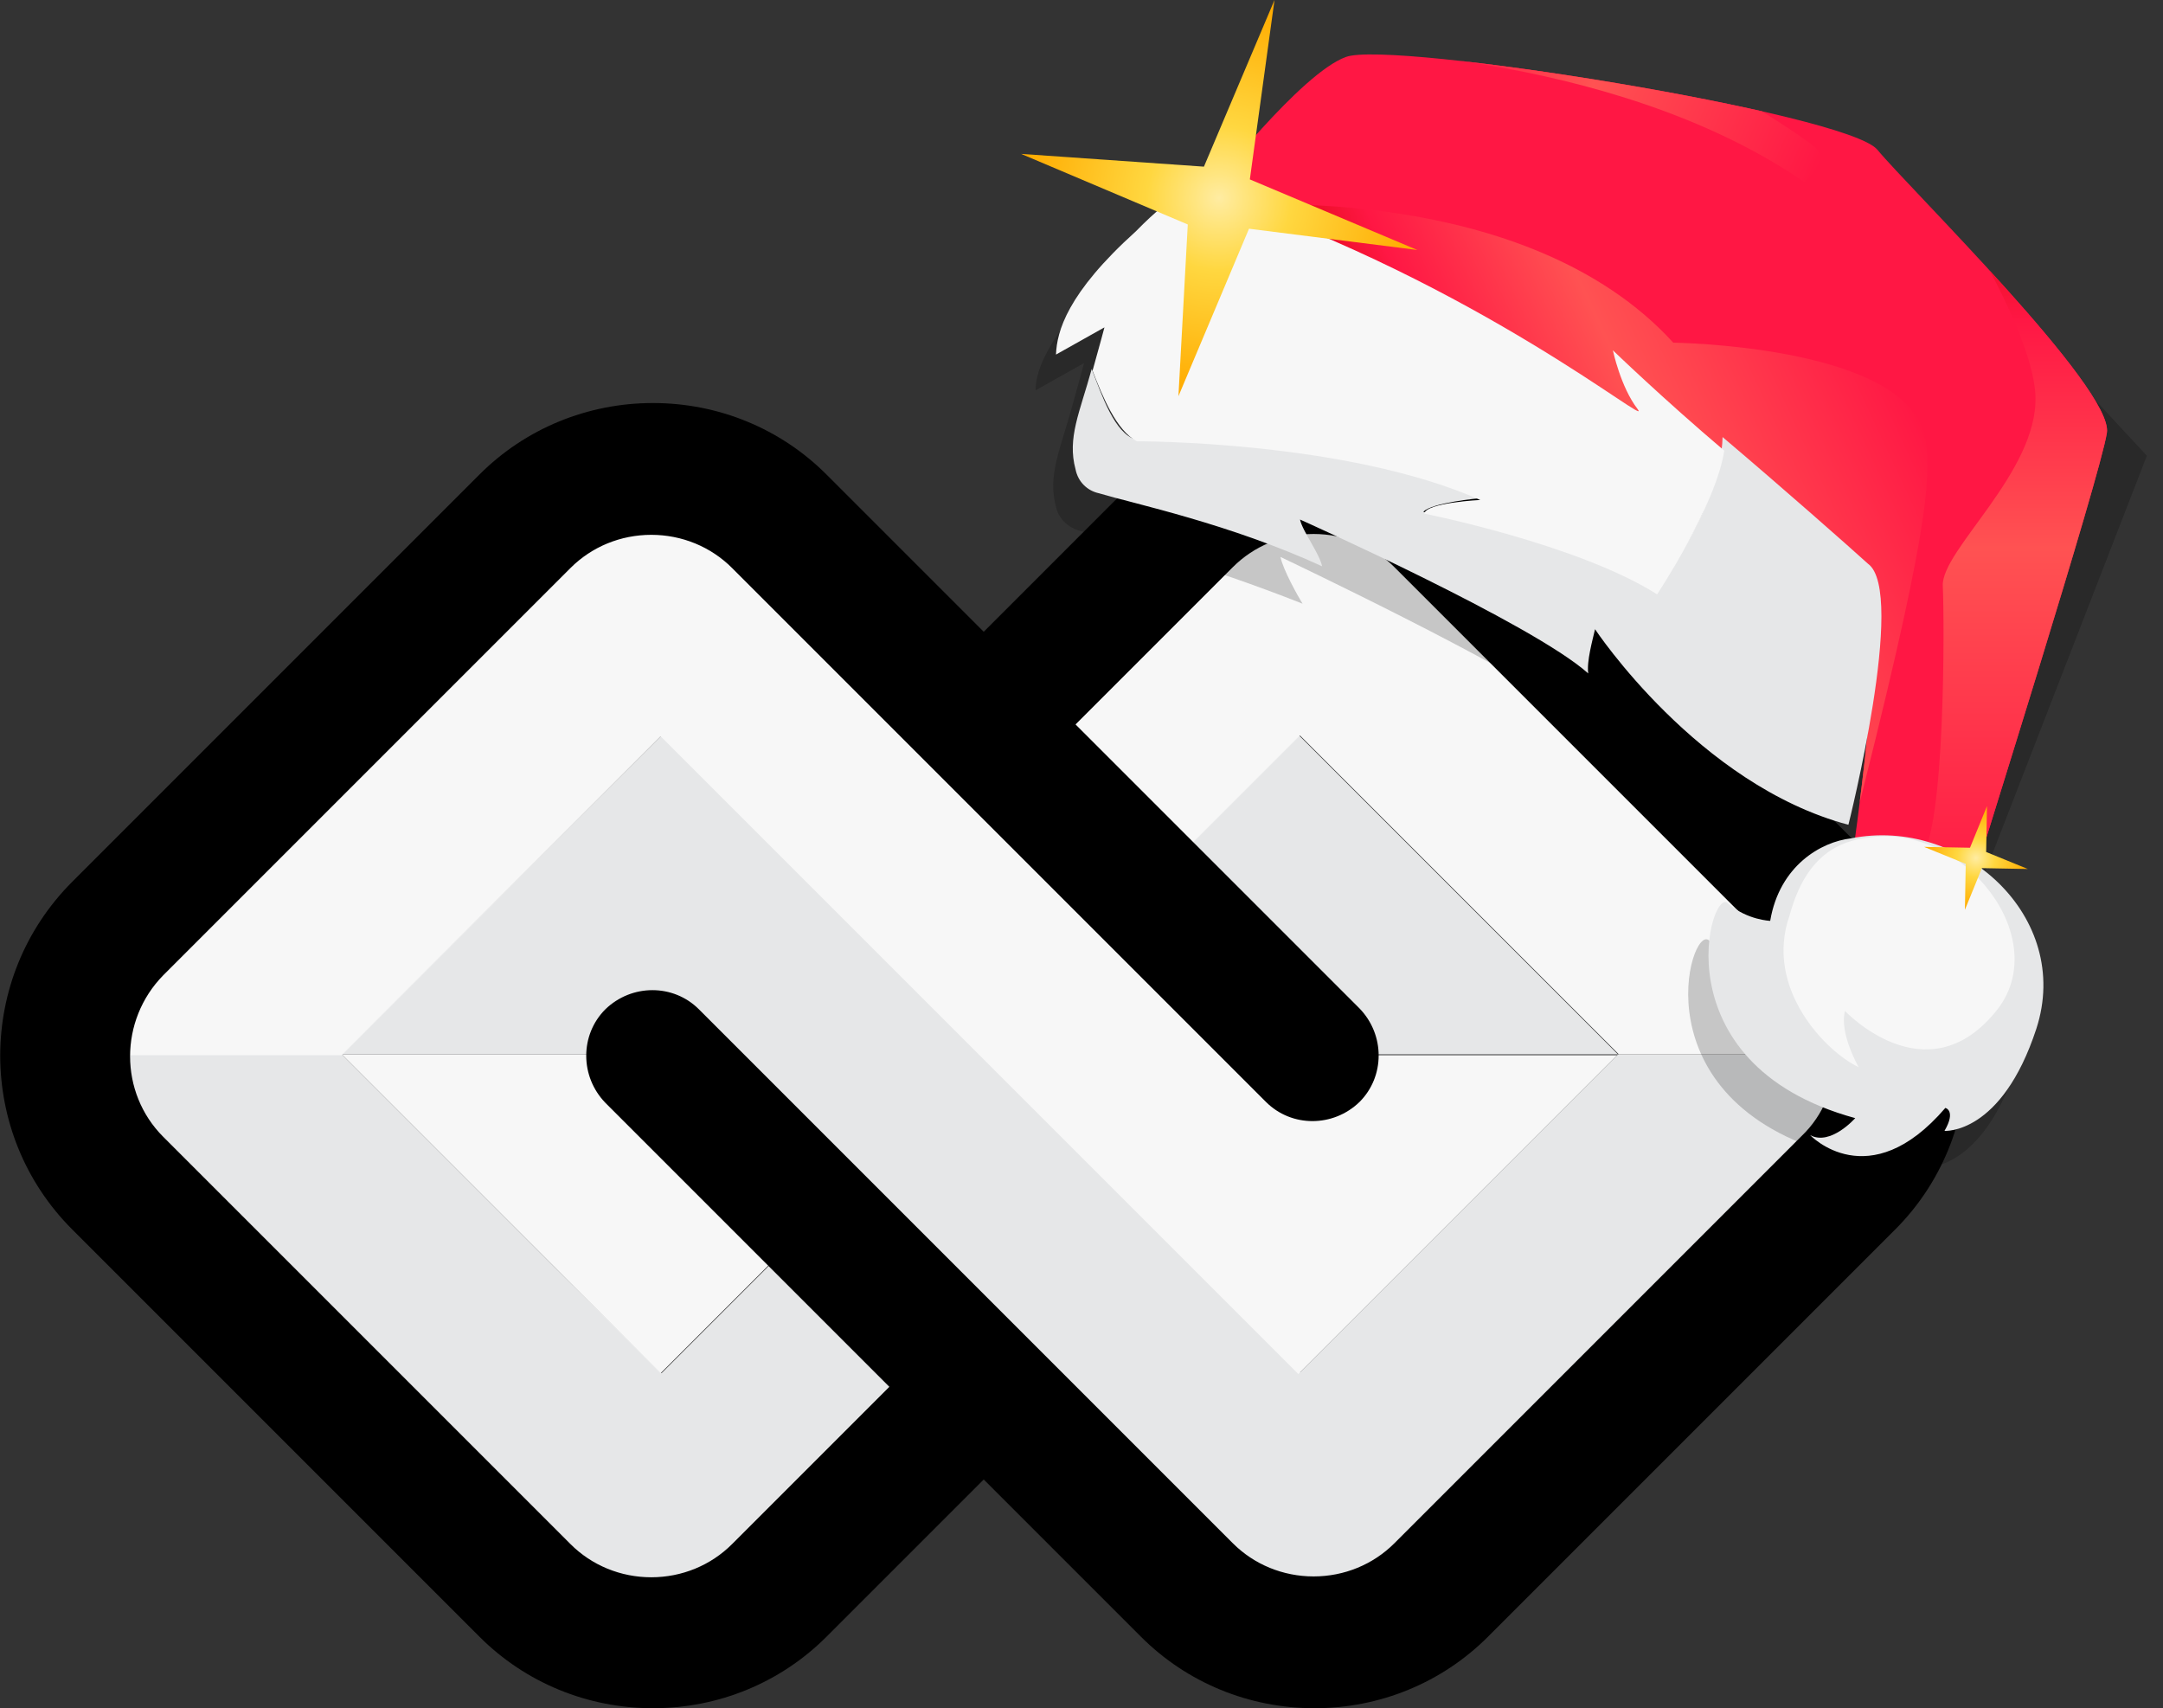
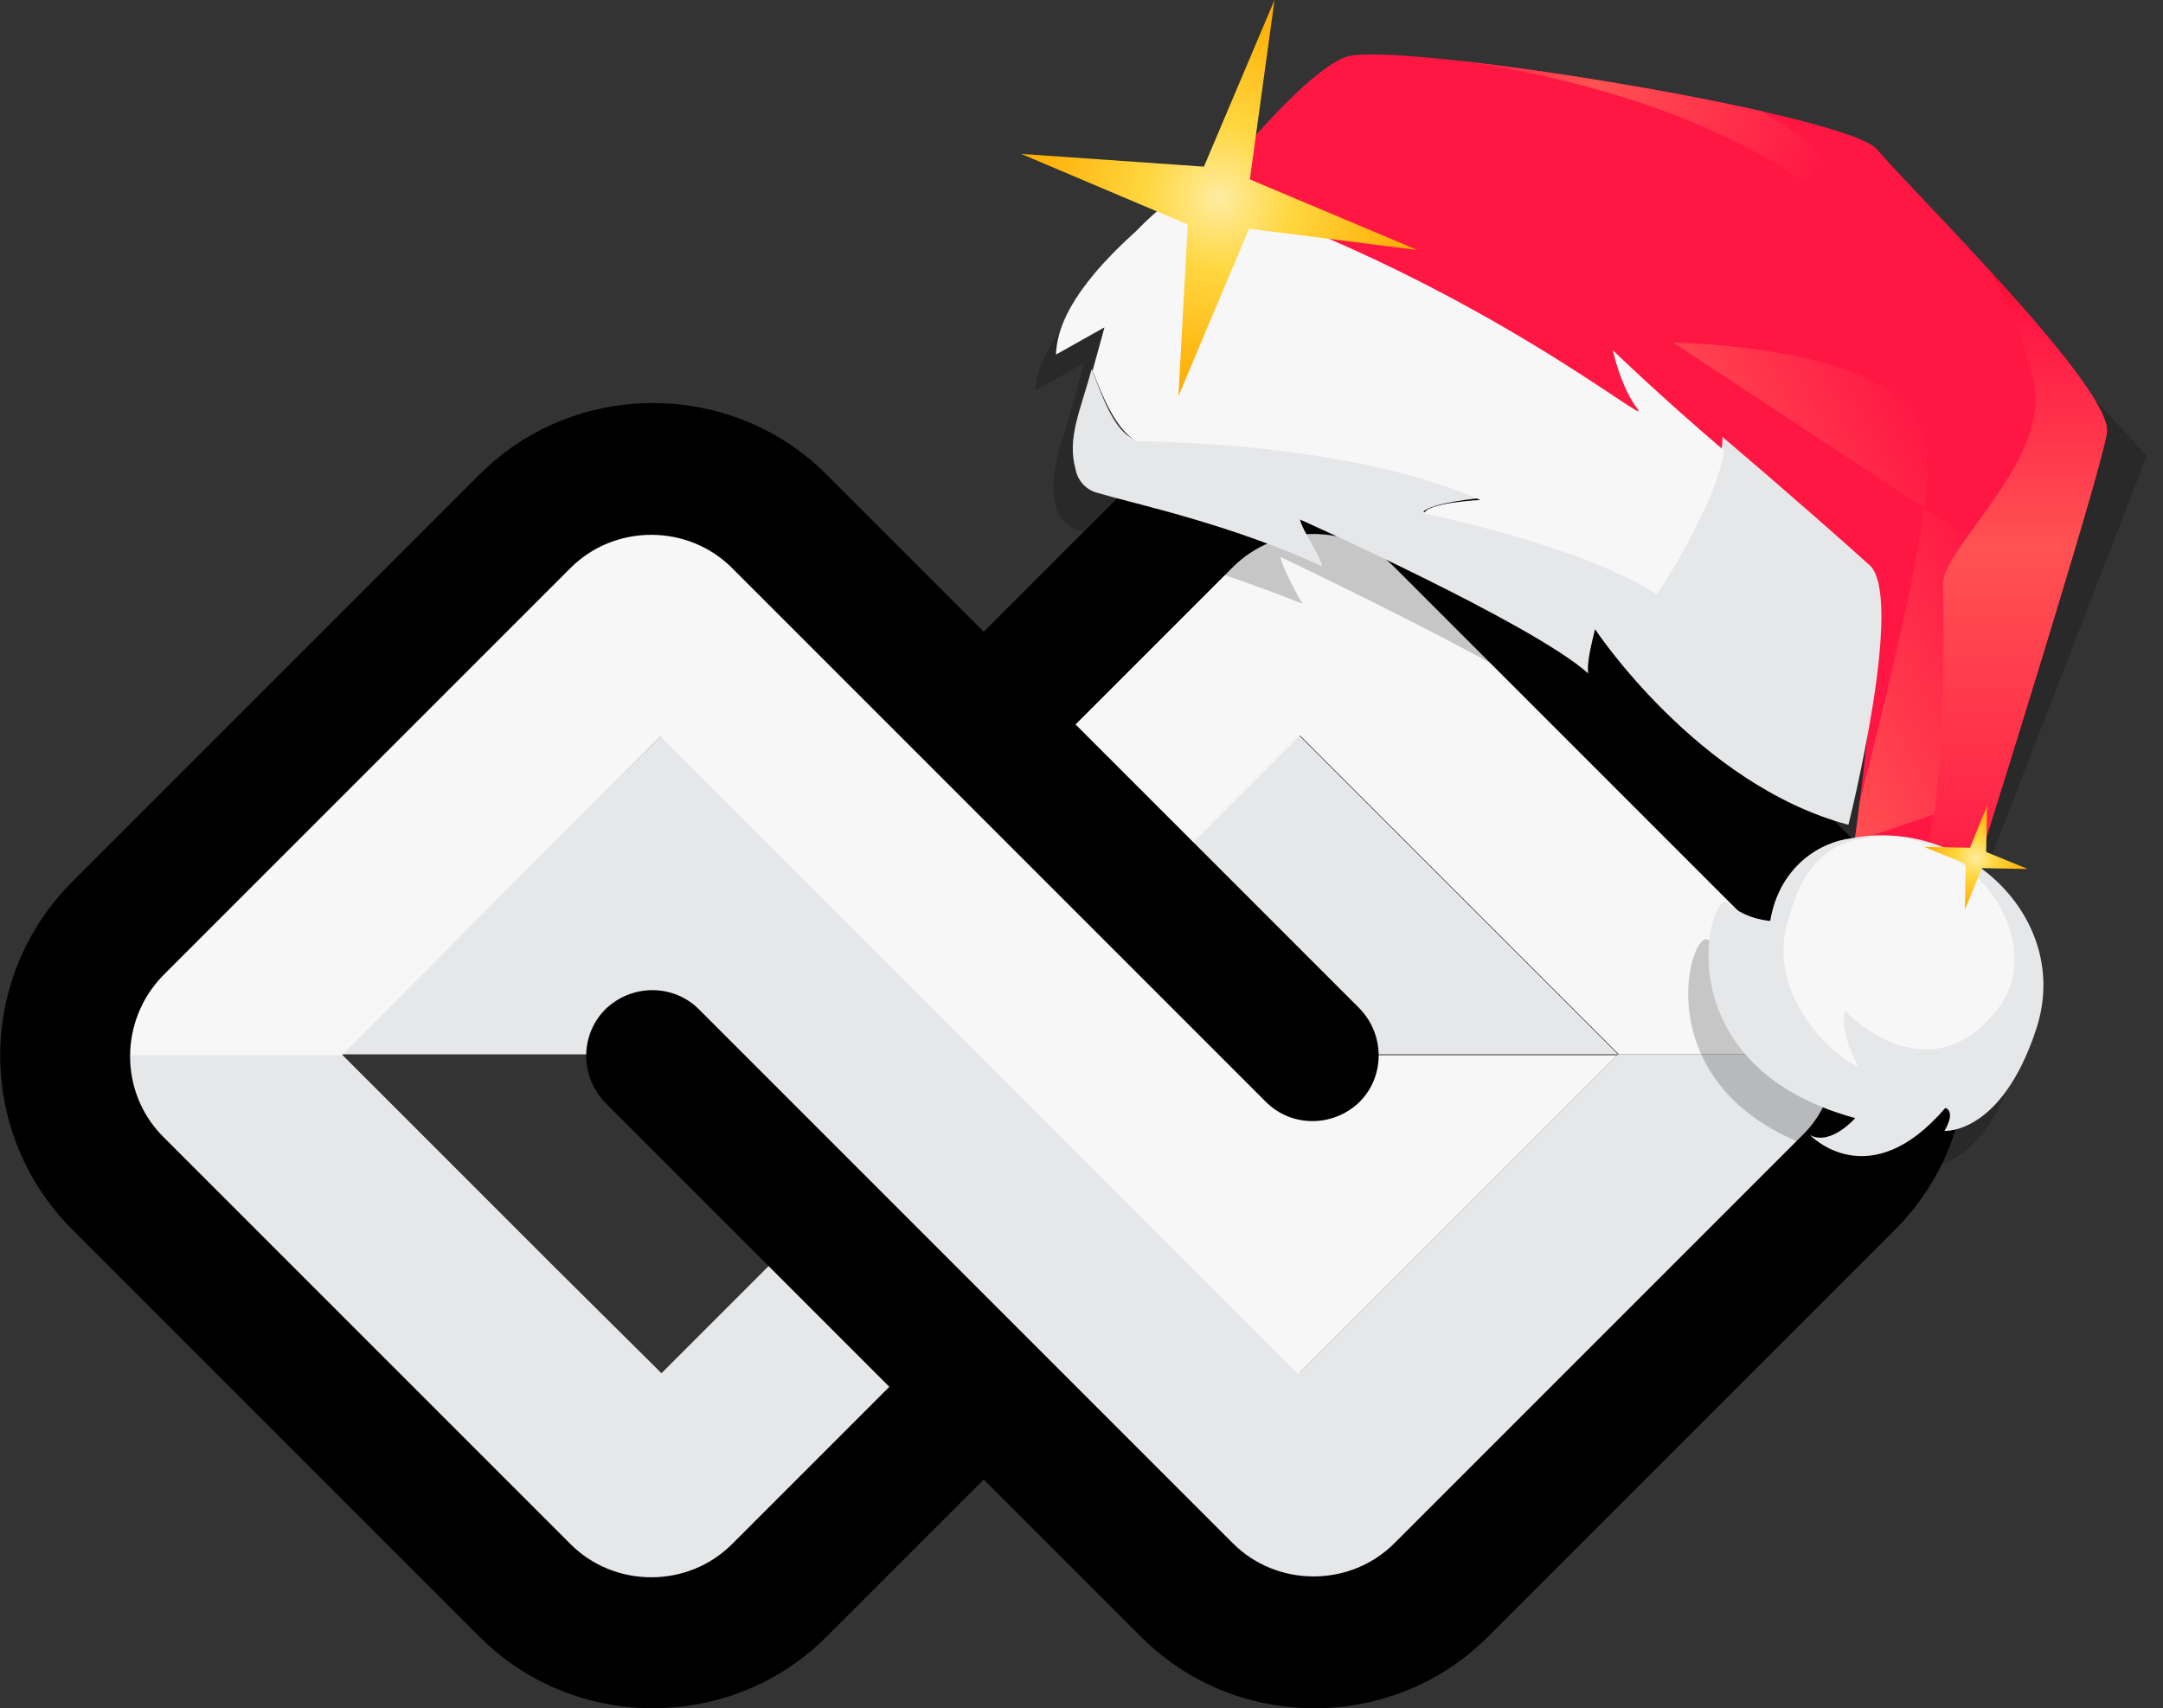
<svg xmlns="http://www.w3.org/2000/svg" xmlns:xlink="http://www.w3.org/1999/xlink" version="1.1" id="Layer_1" x="0px" y="0px" viewBox="0 0 254.4 200.9" style="enable-background:new 0 0 254.4 200.9;" xml:space="preserve">
  <rect x="0" y="0" width="254.4" height="200.9" fill="#333333" stroke="none" />
  <style type="text/css">
	.st0{fill:#E6E7E8;}
	.st1{fill:#F7F7F7;}
	.st2{opacity:0.2;}
	.st3{fill:#424242;}
	.st4{fill:#FF1744;}
	.st5{clip-path:url(#SVGID_2_);fill:url(#SVGID_3_);}
	.st6{clip-path:url(#SVGID_5_);fill:url(#SVGID_6_);}
	.st7{clip-path:url(#SVGID_8_);fill:url(#SVGID_9_);}
	.st8{fill:url(#s1_x5F_4_1_);}
	.st9{fill:url(#s1_x5F_4_2_);}
</style>
  <g>
    <g>
      <path class="st0" d="M190.3,124L190.3,124l-28.1-28.1l-9.4-9.4l-13.4,13.4l19.6,19.6c1.3,1.3,1.9,2.9,1.9,4.5L190.3,124L190.3,124    l-37.4,37.4l0,0l0,0v0l0,0l-75-75v0L40.2,124l0,0H12.9c0,3.8,1.5,7.6,4.4,10.5l48.3,48.3c5.8,5.8,15.3,5.8,21.1,0l19.6-19.6    l-15.1-15.1l-13.4,13.4L65.2,149l-25-25h0h29.4c0-1.6,0.6-3.3,1.9-4.5c2.5-2.5,6.6-2.5,9.1,0l39.1,39.1c0,0,0.1,0.1,0.1,0.1    c0,0,0.1,0.1,0.1,0.1l24,24c5.8,5.8,15.3,5.8,21.1,0l48.3-48.3c2.9-2.9,4.4-6.7,4.4-10.5H190.3z" />
      <g>
-         <path class="st1" d="M69.6,124H40.2h0l25,25l12.5,12.5l13.4-13.4l-19.6-19.6C70.2,127.3,69.6,125.7,69.6,124z" />
        <path class="st1" d="M213.3,113.5L165,65.2c-2.8-2.8-6.5-4.3-10.5-4.3c-4,0-7.7,1.5-10.5,4.3l-19.6,19.6l15.1,15.1l13.4-13.4l0,0     l9.4,9.4l28.1,28.1h27.3C217.6,120.2,216.2,116.4,213.3,113.5z" />
        <path class="st1" d="M160.9,124c0,1.6-0.6,3.3-1.9,4.5c-2.5,2.5-6.6,2.5-9.1,0L86.6,65.2c-2.8-2.8-6.5-4.3-10.5-4.3     c-4,0-7.7,1.5-10.5,4.3l-48.3,48.3c-2.9,2.9-4.4,6.7-4.4,10.6h27.3l37.5-37.5l75,75v0l37.5-37.5h0H160.9z" />
      </g>
    </g>
    <path d="M222.9,103.7L175,55.8c-5.4-5.4-12.7-8.4-20.4-8.4c-7.7,0-15,3-20.4,8.4l-18.5,18.5L97.2,55.8c-5.4-5.4-12.7-8.4-20.4-8.4   s-15,3-20.4,8.4L8.5,103.7c-11.3,11.3-11.3,29.6,0,40.9l47.9,47.9c5.4,5.4,12.7,8.4,20.4,8.4s15-3,20.4-8.4l18.5-18.5l18.5,18.5   c5.4,5.4,12.7,8.4,20.4,8.4c7.7,0,15-3,20.4-8.4l47.9-47.9c5.4-5.4,8.4-12.7,8.4-20.4C231.3,116.4,228.4,109.2,222.9,103.7z    M211.9,133.6l-47.9,47.9c-2.5,2.5-5.9,3.9-9.5,3.9s-7-1.4-9.5-3.9l-23.8-23.8c0,0-0.1-0.1-0.1-0.1c0,0-0.1-0.1-0.1-0.1l-38.8-38.8   c-3-3-7.9-3-11,0c-3,3-3,7.9,0,11l33.4,33.4l-18.5,18.5c-2.5,2.5-5.9,3.9-9.5,3.9s-7-1.4-9.5-3.9l-47.9-47.9   c-5.2-5.2-5.2-13.7,0-19l47.9-47.9c2.5-2.5,5.9-3.9,9.5-3.9s7,1.4,9.5,3.9l62.8,62.8c3,3,7.9,3,11,0c3-3,3-7.9,0-11l-33.4-33.4   l18.5-18.5c2.5-2.5,5.9-3.9,9.5-3.9s7,1.4,9.5,3.9l47.9,47.9c2.5,2.5,3.9,5.9,3.9,9.5C215.8,127.8,214.5,131.1,211.9,133.6z" />
  </g>
  <g>
    <g>
      <g class="st2">
-         <path class="st3" d="M154.4,11.1c-0.6-0.2-0.6-0.2-0.6-0.2L154.4,11.1z" />
        <path d="M231.7,107.2l20.8-53.6l-27.9-30.1c0,0,3.9,5.8,7.5,12.3c-5.1-6.2-10.6-11.1-12.8-13c-0.9-1.6-7.3-3.4-15.7-5     c-4.7-2.7-9.9-6.1-9.9-6.1l-40-0.7c0.6,0.2,3.3,0.2,6.1,0.3c-1.4,0.3-2.7-0.1-3.5,0.4c-5.3,2-15.8,15.4-15.8,15.4     c-2.5-0.7-4-0.4-9.3,4.3c-7.5,7.5-9.4,11.8-9.4,14.5l5.7-3.2c0,0-0.5,1.9-1.4,5.1c-1.4,5.1-2.9,8.1-1.9,11.8     c0.3,1.4,1.4,2.4,2.7,2.8c4.4,1.2,15.2,4.2,26.3,8.6l0,0c-0.5-0.8-2.3-4-2.6-5.5c0,0,27.2,12.9,33.9,18.1l0,0     c0.2-0.6,0.4-4,0.8-5.2c0,0,12,18.3,29.8,23.1l0.3,1.4l0,0c-3.5,0.4-8.4,3.2-9.5,9.7c0,0-2.7-0.1-4.9-2     c-2.2-2-8.5,18.8,14.9,25.2c0,0-2.9,3.3-5.3,2c0,0,6.9,7.3,15.9-3.2c0,0,1.3,0.3-0.1,2.7c0,0,6.7,0.5,10.8-12     C240.9,118.6,237.4,111.5,231.7,107.2z M216.5,103L216.5,103L216.5,103L216.5,103z" />
      </g>
      <g>
        <g>
          <g>
            <g>
              <g>
                <path class="st4" d="M142.5,22.1c0,0,10.5-13.5,15.8-15.4c5.3-2,58.9,6.6,62.5,10.9c3.6,4.4,27.8,28.1,27,33.3         c-0.8,5.2-15.1,50.4-15.8,52.9c0,0-7.2-6.1-14.1-3.2c0,0,3.8-26.2,1.9-29.5S193.9,43.7,142.5,22.1z" />
              </g>
            </g>
            <g>
              <g>
                <g>
                  <defs>
                    <path id="SVGID_1_" d="M142.5,22.1c0,0,10.5-13.5,15.8-15.4c5.3-2,58.9,6.6,62.5,10.9c3.6,4.4,27.8,28.1,27,33.3           c-0.8,5.2-15.1,50.4-15.8,52.9c0,0-7.2-6.1-14.1-3.2c0,0,3.8-26.2,1.9-29.5S193.9,43.7,142.5,22.1z" />
                  </defs>
                  <clipPath id="SVGID_2_">
                    <use xlink:href="#SVGID_1_" style="overflow:visible;" />
                  </clipPath>
                  <linearGradient id="SVGID_3_" gradientUnits="userSpaceOnUse" x1="-268.784" y1="-356.974" x2="-227.538" y2="-403.883" gradientTransform="matrix(0.916 0.402 -0.402 0.916 268.926 503.74)">
                    <stop offset="0" style="stop-color:#D50000" />
                    <stop offset="0.219" style="stop-color:#FF1744" />
                    <stop offset="0.524" style="stop-color:#FF5252" />
                    <stop offset="1" style="stop-color:#FF1744" />
                  </linearGradient>
-                   <path class="st5" d="M217.5,99.2c9.3-36.3,10.1-44.3,8.6-48.8c-3.5-9.8-29.3-10.1-29.3-10.1c-17.3-19-51.5-16.1-51.5-16.1          l46.2,30.4l21.9,12.1L217.5,99.2z" />
+                   <path class="st5" d="M217.5,99.2c9.3-36.3,10.1-44.3,8.6-48.8c-3.5-9.8-29.3-10.1-29.3-10.1l46.2,30.4l21.9,12.1L217.5,99.2z" />
                </g>
              </g>
              <g>
                <g>
                  <defs>
                    <path id="SVGID_4_" d="M142.5,22.1c0,0,10.5-13.5,15.8-15.4c5.3-2,58.9,6.6,62.5,10.9c3.6,4.4,27.8,28.1,27,33.3           c-0.8,5.2-15.1,50.4-15.8,52.9c0,0-7.2-6.1-14.1-3.2c0,0,3.8-26.2,1.9-29.5S193.9,43.7,142.5,22.1z" />
                  </defs>
                  <clipPath id="SVGID_5_">
                    <use xlink:href="#SVGID_4_" style="overflow:visible;" />
                  </clipPath>
                  <linearGradient id="SVGID_6_" gradientUnits="userSpaceOnUse" x1="-304.179" y1="-418.364" x2="-244.833" y2="-418.364" gradientTransform="matrix(0.916 0.402 -0.402 0.916 268.926 503.74)">
                    <stop offset="0" style="stop-color:#D50000" />
                    <stop offset="0.219" style="stop-color:#FF1744" />
                    <stop offset="0.524" style="stop-color:#FF5252" />
                    <stop offset="1" style="stop-color:#FF1744" />
                  </linearGradient>
                  <path class="st6" d="M155.1,5.8c0,0,34.1-0.2,57.1,15.6c0,0,2.6-2,1.7-3.6S195.3,5.9,195.3,5.9L155.1,5.8z" />
                </g>
              </g>
              <g>
                <g>
                  <defs>
                    <path id="SVGID_7_" d="M142.5,22.1c0,0,10.5-13.5,15.8-15.4c5.3-2,58.9,6.6,62.5,10.9c3.6,4.4,27.8,28.1,27,33.3           c-0.8,5.2-15.1,50.4-15.8,52.9c0,0-7.2-6.1-14.1-3.2c0,0,3.8-26.2,1.9-29.5S193.9,43.7,142.5,22.1z" />
                  </defs>
                  <clipPath id="SVGID_8_">
                    <use xlink:href="#SVGID_7_" style="overflow:visible;" />
                  </clipPath>
                  <linearGradient id="SVGID_9_" gradientUnits="userSpaceOnUse" x1="-186.183" y1="-352.297" x2="-221.373" y2="-432.558" gradientTransform="matrix(0.916 0.402 -0.402 0.916 268.926 503.74)">
                    <stop offset="0" style="stop-color:#FF1744" />
                    <stop offset="0.476" style="stop-color:#FF5252" />
                    <stop offset="0.781" style="stop-color:#FF1744" />
                    <stop offset="1" style="stop-color:#D50000" />
                  </linearGradient>
                  <path class="st7" d="M226,18.4c0,0,13.1,19.3,13.4,28.2c0.3,8.9-11.1,18.1-10.9,22.3c0.2,4.2,0.3,28.7-2.6,32          c-2.8,2.7,5.8,6.3,5.8,6.3l22.6-57.9L226,18.4z" />
                </g>
              </g>
            </g>
            <path class="st0" d="M217.7,98.6c-3.5,0.4-8.4,3.2-9.5,9.7c0,0-2.7-0.1-4.9-2c-2-2.6-8.5,18.8,14.9,25.2c0,0-2.9,3.3-5.3,2       c0,0,6.9,7.3,15.9-3.2c0,0,1.3,0.3-0.1,2.7c0,0,6.7,0.5,10.8-12C243.8,107.8,230.7,96,217.7,98.6z" />
            <path class="st1" d="M219.8,98.5c-3.5,0.4-7.4,2.1-9.3,9.1c-3.1,8.7,4.4,16.2,8.1,17.9c0,0-2.3-4-1.6-6.6       c0,0,9.5,10.1,17.7,0.1C241.7,110.6,231.1,96.8,219.8,98.5z" />
            <path class="st0" d="M187.6,74c-0.3,1.3-1,3.8-0.8,5.2l0,0c-6.6-5.9-33.9-18.1-33.9-18.1c0.3,1.4,2.3,4,2.6,5.5l0,0       c-10.9-5-21.9-7.3-26.3-8.6c-1.3-0.3-2.4-1.3-2.7-2.8c-1-3.7,0.5-6.7,1.9-11.8c1.2,3.1,2.7,7.6,5.2,8.3c0,0,25.2,0.1,40.4,6.9       c0,0-5.6,0.5-6.6,1.6c0,0,18.1,3.6,27.6,8.9c0,0,7.4-9.6,7.6-17.7c7.2,6.1,14.9,12.9,17.1,14.9c4.6,3.3-2.3,30.7-2.3,30.7       C199.7,92.3,187.6,74,187.6,74z" />
            <path class="st1" d="M194.9,69.9c-9.3-5.9-27.4-9.5-27.4-9.5c0.3-1.3,6.6-1.6,6.6-1.6c-15.8-7-40.4-6.9-40.4-6.9       c-2.4-1.3-4-5.2-5.2-8.3c0.9-3.2,1.4-5.1,1.4-5.1l-5.7,3.2c0.1-2.7,1.3-7.2,9.4-14.5c4.7-4.8,7-5.6,9.3-4.3       c31.2,10.6,51.7,27.8,49.7,25.2c-2-2.6-2.9-6.9-2.9-6.9s5.9,5.7,13.1,11.8C201.8,59.5,194.9,69.9,194.9,69.9z" />
          </g>
        </g>
      </g>
      <radialGradient id="s1_x5F_4_1_" cx="143.384" cy="23.292" r="23.292" gradientUnits="userSpaceOnUse">
        <stop offset="0" style="stop-color:#E5E2DF" />
        <stop offset="0" style="stop-color:#F1EFEE" />
        <stop offset="0" style="stop-color:#FFECA2" />
        <stop offset="0.126" style="stop-color:#FFE57F" />
        <stop offset="0.366" style="stop-color:#FFD740" />
        <stop offset="1" style="stop-color:#FFAB00" />
      </radialGradient>
      <polygon id="s1_x5F_4_4_" class="st8" points="147,21.1 149.9,0 141.6,19.6 120.1,18.1 139.7,26.4 138.6,46.6 146.9,26.9     166.7,29.4   " />
      <radialGradient id="s1_x5F_4_2_" cx="232.41" cy="100.918" r="6.114" gradientUnits="userSpaceOnUse">
        <stop offset="0" style="stop-color:#E5E2DF" />
        <stop offset="0" style="stop-color:#F1EFEE" />
        <stop offset="0" style="stop-color:#FFECA2" />
        <stop offset="0.126" style="stop-color:#FFE57F" />
        <stop offset="0.366" style="stop-color:#FFD740" />
        <stop offset="1" style="stop-color:#FFAB00" />
      </radialGradient>
      <polygon id="s1_x5F_4_3_" class="st9" points="233.6,100.2 233.7,94.8 231.7,99.7 226.3,99.6 231.2,101.6 231.1,107 233.1,102.1     238.5,102.2   " />
    </g>
  </g>
</svg>